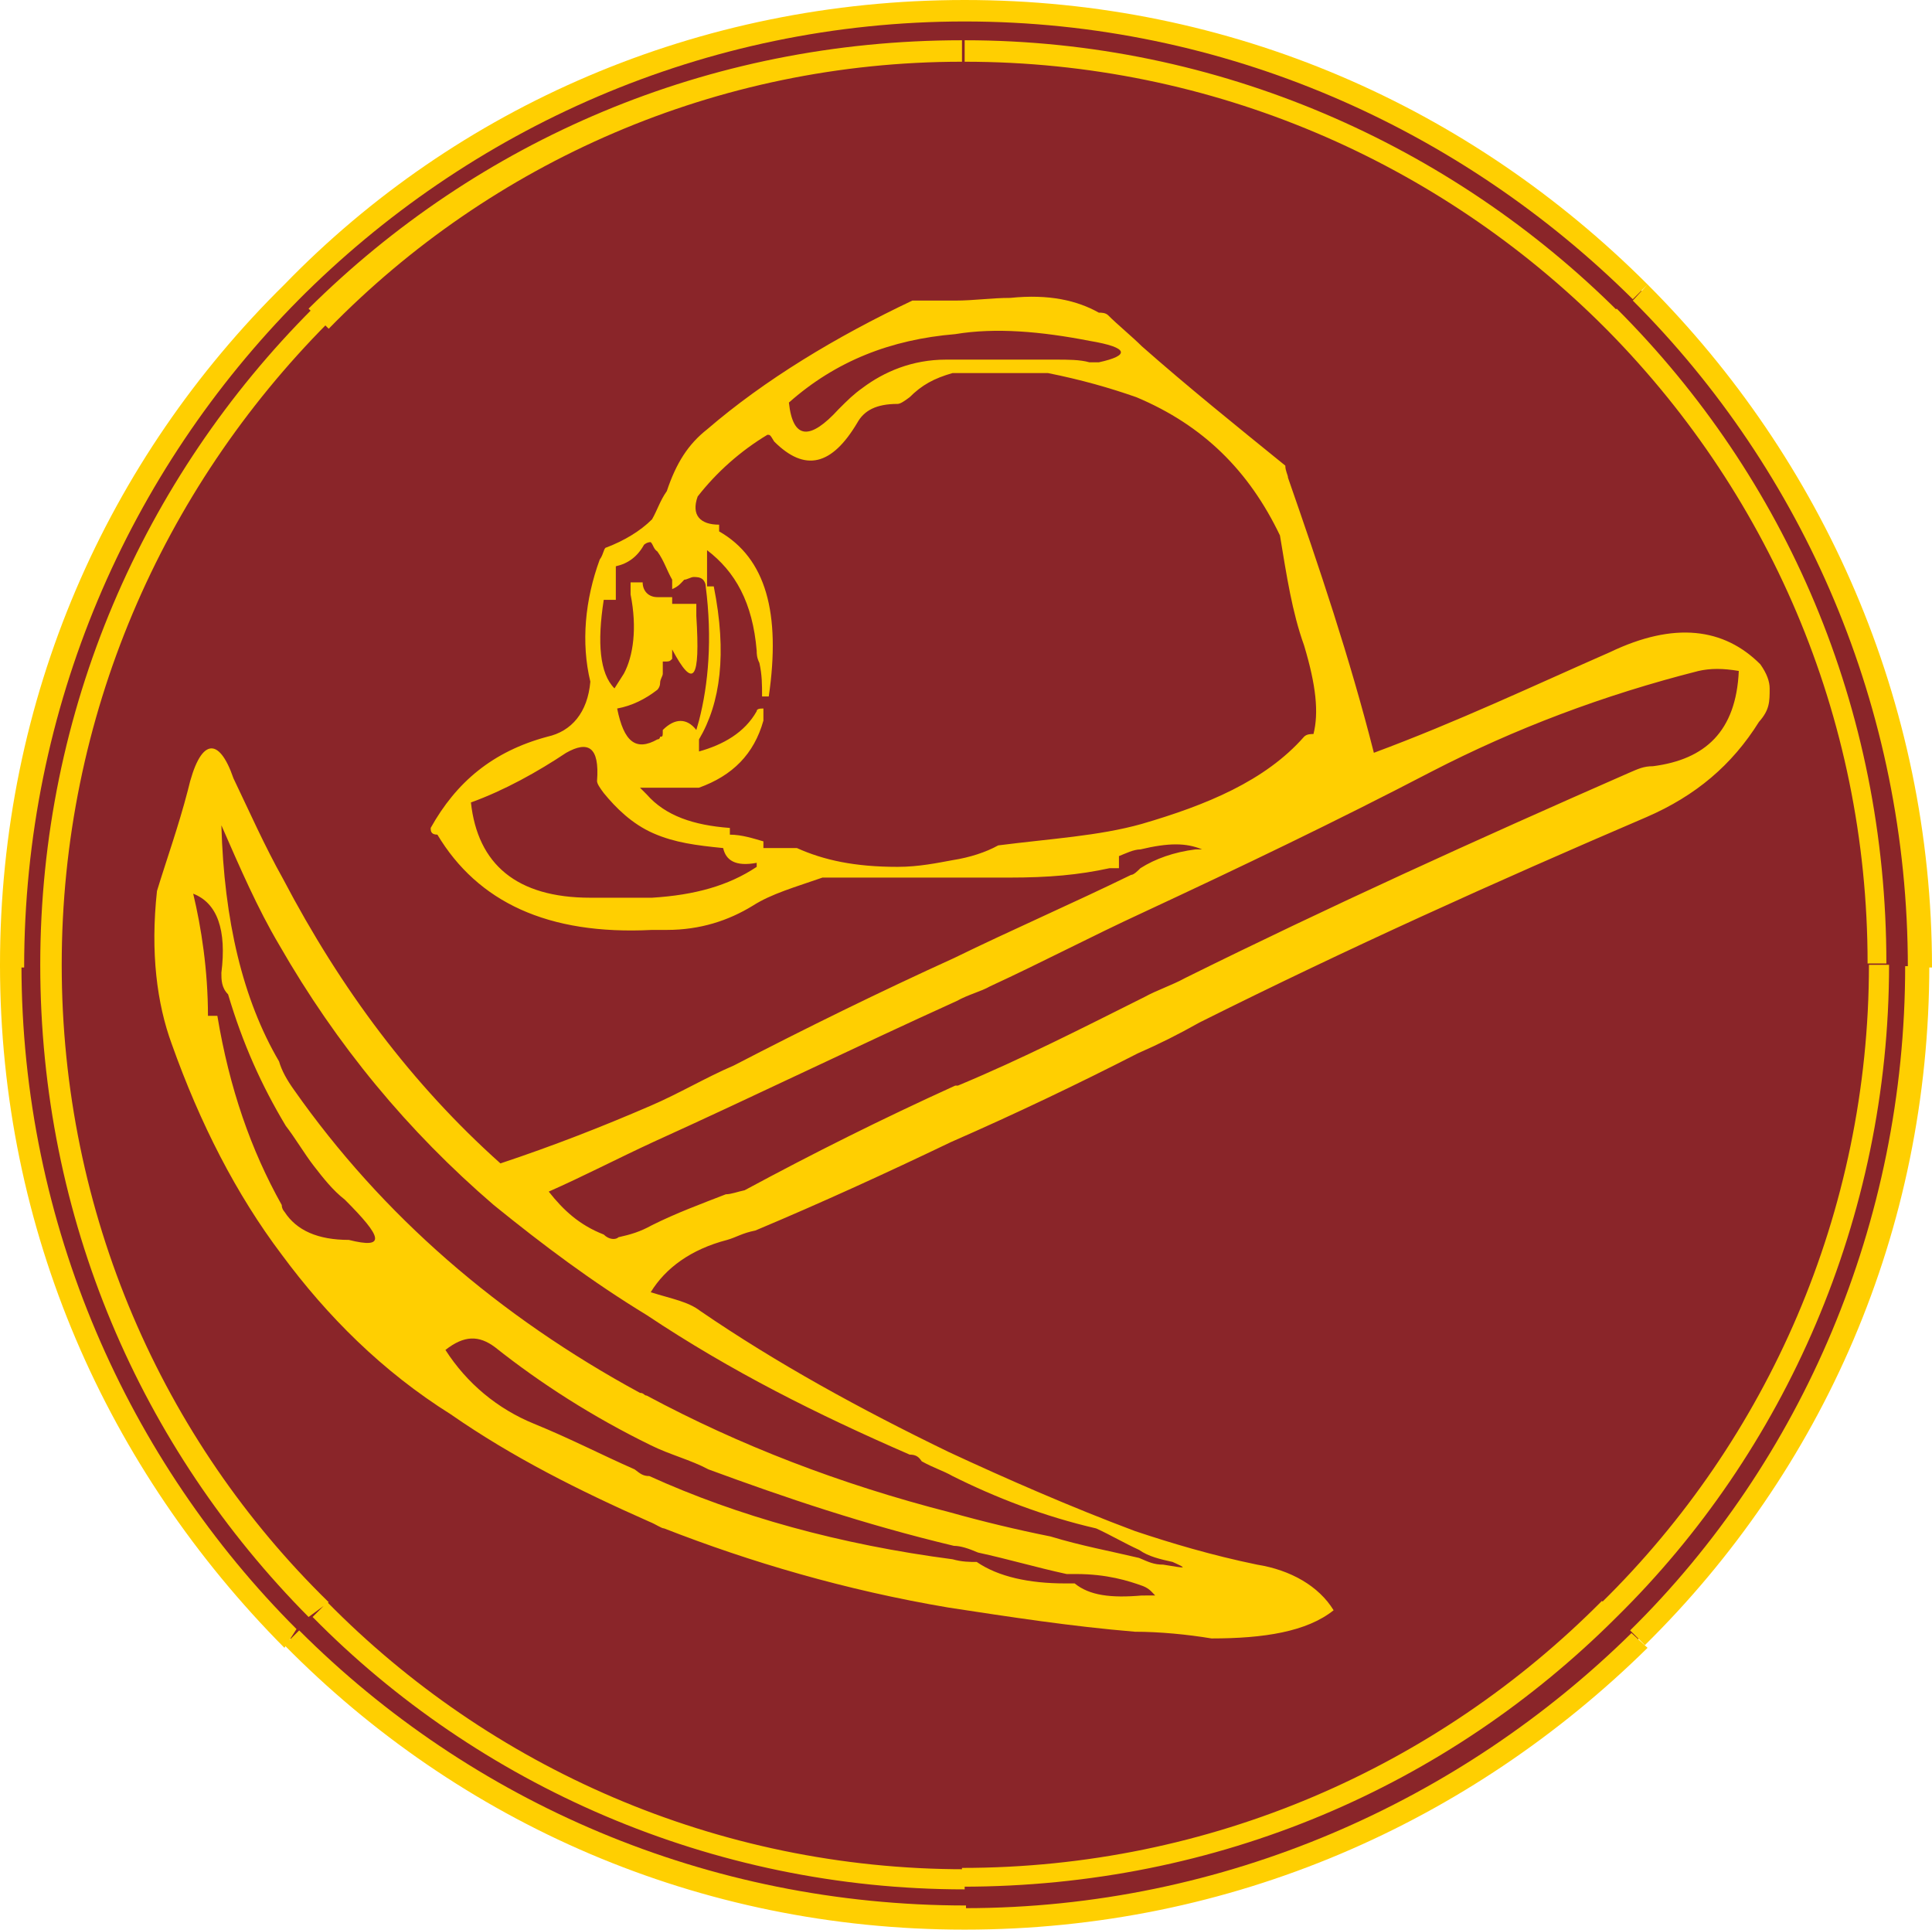
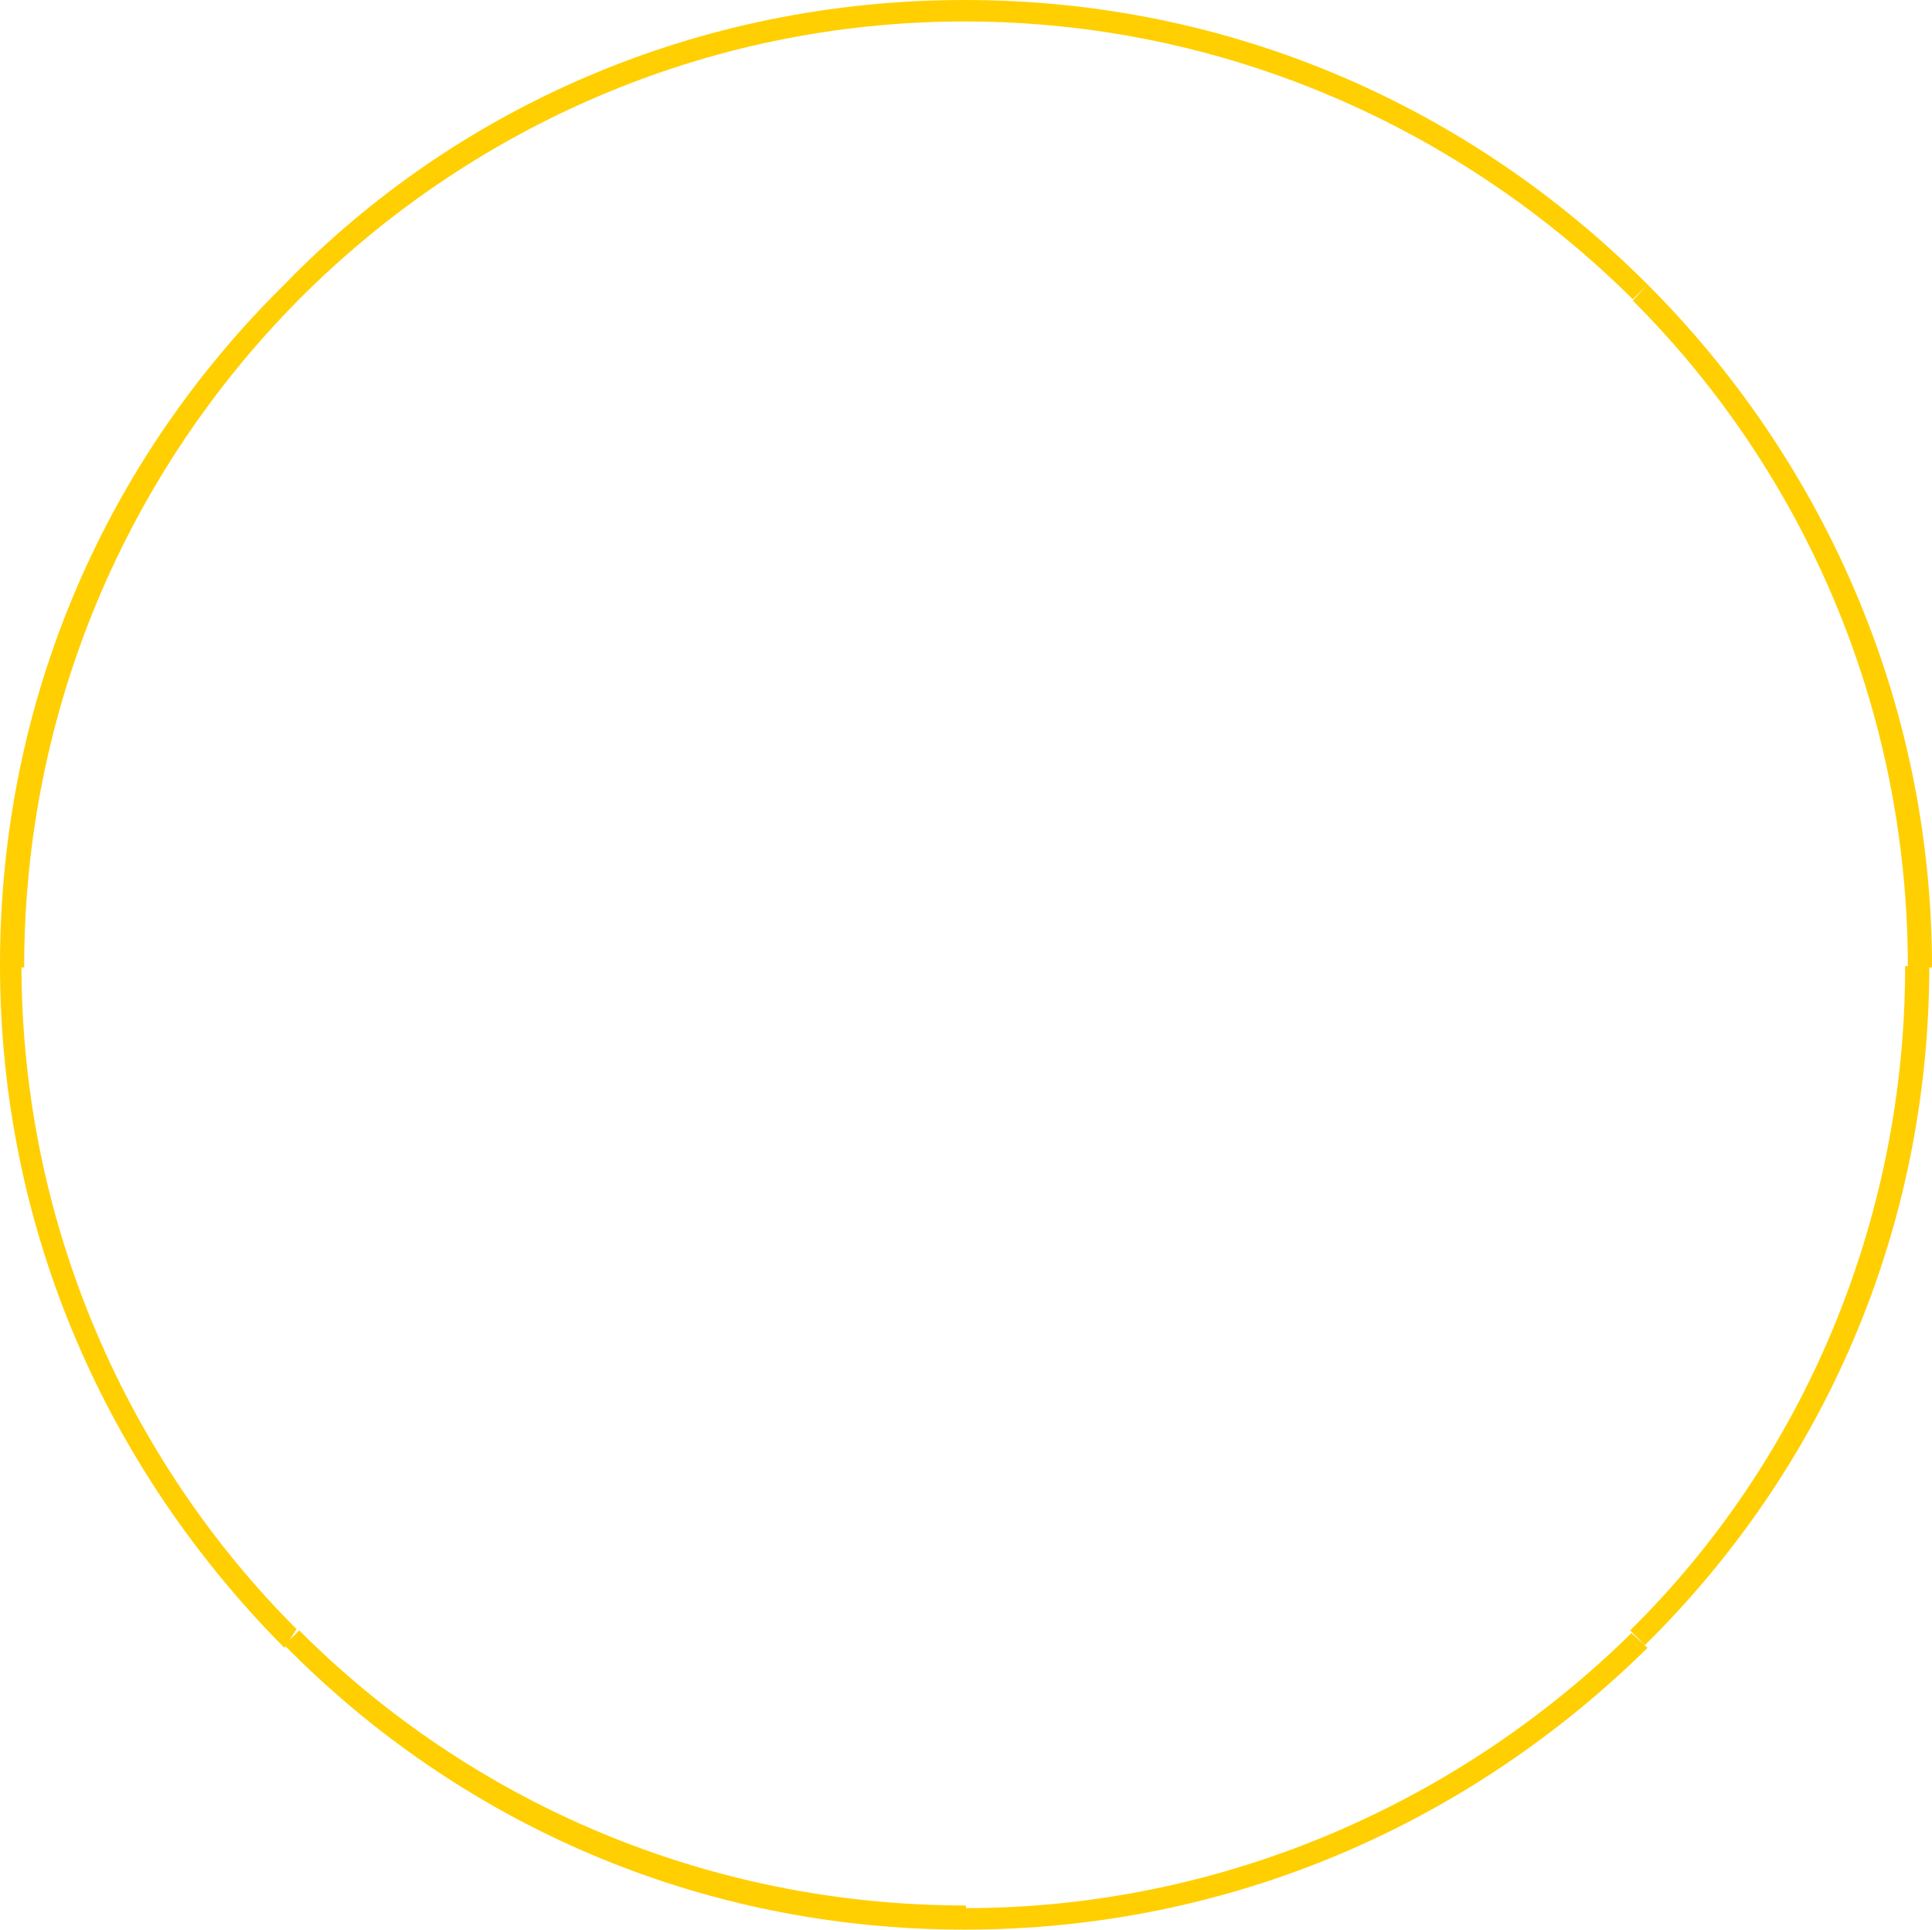
<svg xmlns="http://www.w3.org/2000/svg" version="1.1" id="Layer_1" x="0px" y="0px" viewBox="0 0 144 143.8" style="enable-background:new 0 0 144 143.8;" xml:space="preserve">
  <style type="text/css">
	.st0{fill-rule:evenodd;clip-rule:evenodd;fill:#8A2529;}
	.st1{fill:#FFCF01;}
	.st2{fill-rule:evenodd;clip-rule:evenodd;fill:#FFCF01;}
</style>
  <g>
-     <path class="st0" d="M71.9,0.7c39.3,0,71.2,31.9,71.2,71.2c0,39-31.9,71-71.2,71s-71.2-31.9-71.2-71S32.6,0.7,71.9,0.7z" />
    <path class="st1" d="M71.9,0L71.9,0v1.6l0,0V0z M71.9,0c19.9,0,37.7,8,50.9,21.2l-1.1,1.1C108.9,9.6,91.3,1.6,71.9,1.6V0L71.9,0z    M122.8,21.2c13,13,21.2,31,21.2,50.9h-1.8c0-19.4-7.8-37-20.5-49.7L122.8,21.2L122.8,21.2z M143.8,71.9L143.8,71.9h-1.8l0,0H143.8   z M143.8,71.9L143.8,71.9h-1.8l0,0H143.8z M143.8,71.9c0,19.9-8,37.7-21.2,50.7l-1.1-1.1c12.8-12.6,20.5-30.4,20.5-49.5H143.8   L143.8,71.9z M122.8,122.8c-13.2,13-31,21-50.9,21v-1.6c19.4,0,37-8,49.7-20.5L122.8,122.8L122.8,122.8z M71.9,143.8L71.9,143.8   v-1.6l0,0V143.8z M71.9,143.8L71.9,143.8v-1.6l0,0V143.8z M71.9,143.8c-19.9,0-37.7-8-50.7-21.2l1.1-1.1   c12.8,12.8,30.4,20.5,49.7,20.5v1.8H71.9z M21.2,122.8C8,109.5,0,91.7,0,71.9h1.6c0,19.4,8,37,20.5,49.5L21.2,122.8L21.2,122.8z    M0,71.9L0,71.9h1.6l0,0H0z M0,71.9L0,71.9h1.6l0,0H0z M0,71.9C0,52,8,34.2,21.2,21.2l1.1,1.1C9.6,35.1,1.8,52.7,1.8,72.1H0V71.9z    M21.2,21.2C34,8,52,0,71.9,0v1.6c-19.4,0-37,8-49.7,20.8L21.2,21.2L21.2,21.2z M71.9,0L71.9,0v1.6l0,0V0z" />
-     <path class="st1" d="M71.9,3L71.9,3v1.6l0,0V3z M71.9,3c18.9,0,36.3,7.8,48.8,20.3l-1.1,1.1C107.3,12.1,90.4,4.6,71.9,4.6V3L71.9,3   z M120.5,23c12.6,12.6,20.1,29.7,20.1,48.8h-1.4c0-18.5-7.5-35.4-19.9-47.7L120.5,23L120.5,23z M140.8,71.9L140.8,71.9h-1.6l0,0   H140.8z M140.8,71.9L140.8,71.9h-1.6l0,0H140.8z M140.8,71.9c0,18.9-7.8,36.3-20.3,48.6l-1.1-1.1c12.3-12.1,19.9-29,19.9-47.5   H140.8L140.8,71.9z M120.5,120.5c-12.6,12.6-29.7,20.1-48.8,20.1v-1.4c18.5,0,35.4-7.5,47.7-19.9L120.5,120.5L120.5,120.5z    M71.9,140.8L71.9,140.8v-1.6l0,0V140.8z M71.9,140.8L71.9,140.8v-1.6l0,0V140.8z M71.9,140.8c-18.9,0-36.3-7.8-48.6-20.3l1.1-1.1   c12.1,12.3,29,19.9,47.5,19.9V140.8L71.9,140.8z M23,120.5C10.5,107.9,3,90.8,3,71.9h1.6c0,18.5,7.5,35.4,19.9,47.5L23,120.5   L23,120.5z M3,71.9L3,71.9h1.6l0,0H3z M3,71.9L3,71.9h1.6l0,0H3z M3,71.9C3,52.9,10.7,35.6,23.3,23l1.1,1.1   C12.1,36.5,4.6,53.4,4.6,71.9H3L3,71.9z M23,23C35.6,10.5,52.7,3,71.7,3v1.6c-18.3,0-35.1,7.5-47.2,19.9L23,23L23,23z M71.9,3   L71.9,3v1.6l0,0V3z" />
-     <path class="st2" d="M131.9,51.3c0-0.5-0.2-1.1-0.7-1.8c-2.7-2.7-6.4-3.2-11.2-0.9c-5.7,2.5-11.4,5.2-17.6,7.5   c-1.8-7.1-4.1-13.9-6.4-20.5c0-0.2-0.2-0.5-0.2-0.9c-3.7-3-7.3-5.9-10.7-8.9c-0.7-0.7-1.8-1.6-2.5-2.3c-0.2-0.2-0.5-0.2-0.7-0.2   c-1.6-0.9-3.7-1.4-6.6-1.1c-1.4,0-2.7,0.2-4.1,0.2c-1.1,0-2.1,0-3.2,0c-5.7,2.7-11,5.9-15.3,9.6c-1.4,1.1-2.3,2.5-3,4.6   c-0.5,0.7-0.7,1.4-1.1,2.1c-0.9,0.9-2.1,1.6-3.4,2.1c-0.2,0-0.2,0.5-0.5,0.9c-1.1,3-1.4,6.2-0.7,9.1c-0.2,2.3-1.4,3.7-3.2,4.1   c-4.1,1.1-6.8,3.4-8.7,6.8c0,0.2,0,0.5,0.5,0.5c3,5,8.2,7.5,16,7.1c0.5,0,0.9,0,1.1,0c2.5,0,4.6-0.7,6.4-1.8   c1.4-0.9,3.2-1.4,5.2-2.1c3.2,0,6.6,0,9.8,0c1.1,0,2.3,0,3.4,0c0.5,0,0.7,0,0.7,0c3,0,5.2-0.2,7.5-0.7c0.2,0,0.5,0,0.7,0   c0-0.2,0-0.5,0-0.9c0.5-0.2,1.1-0.5,1.6-0.5c2.1-0.5,3.4-0.5,4.6,0h-0.5c-1.6,0.2-3,0.7-4.1,1.4c-0.2,0.2-0.5,0.5-0.7,0.5   c-4.3,2.1-8.9,4.1-13.2,6.2c-5.5,2.5-11,5.2-16.4,8c-2.1,0.9-4.1,2.1-6.2,3c-3.7,1.6-7.3,3-11.2,4.3c-6.6-5.9-11.9-13-16.2-21.2   c-1.4-2.5-2.5-5-3.7-7.5c-1.1-3.2-2.5-3-3.4,0.9c-0.7,2.7-1.6,5.2-2.3,7.5c-0.5,4.6,0,8.4,1.1,11.4c2.1,5.9,4.8,11.2,8.2,15.7   c3.4,4.6,7.5,8.7,12.6,11.9c4.6,3.2,9.6,5.7,14.8,8c0.5,0.2,0.9,0.5,1.1,0.5c6.4,2.5,13.5,4.6,21.2,5.9c4.6,0.7,9.1,1.4,13.9,1.8   c1.8,0,3.9,0.2,5.7,0.5c3.9,0,7.1-0.5,9.1-2.1c-1.1-1.8-3.2-3-5.7-3.4c-3.4-0.7-6.4-1.6-9.1-2.5l0,0c-4.8-1.8-9.6-3.9-13.9-5.9   c-6.6-3.2-12.8-6.6-18.5-10.5c-0.9-0.7-2.1-0.9-3.7-1.4c1.1-1.8,3-3.2,5.7-3.9c0.7-0.2,1.1-0.5,2.1-0.7c5-2.1,9.8-4.3,14.6-6.6   c4.8-2.1,9.4-4.3,13.9-6.6c1.6-0.7,3-1.4,4.6-2.3c11-5.5,22.1-10.5,33.3-15.3c3.7-1.6,6.4-3.9,8.4-7.1   C131.9,52.9,131.9,52.3,131.9,51.3z M71.2,24.9c3-0.5,6.4-0.2,10,0.5c3,0.5,3,1.1,0.7,1.6c-0.2,0-0.5,0-0.7,0   c-0.7-0.2-1.6-0.2-2.5-0.2c-0.2,0-0.5,0-0.7,0c-2.3,0-4.3,0-6.6,0c-0.2,0-0.5,0-0.9,0c-2.5,0-4.6,0.9-6.2,2.1   c-0.7,0.5-1.1,0.9-1.8,1.6c-2.1,2.3-3.4,2.3-3.7-0.5C62.3,26.9,66.4,25.3,71.2,24.9z M45,44.7c0.2,0,0.5,0,0.9,0c0-0.2,0-0.5,0-0.9   s0-1.1,0-1.6c0.9-0.2,1.6-0.7,2.1-1.6c0,0,0.2-0.2,0.5-0.2c0.2,0.2,0.2,0.5,0.5,0.7c0.5,0.7,0.7,1.4,1.1,2.1c0,0.2,0,0.5,0,0.7   c0.5-0.2,0.7-0.5,0.9-0.7c0.2,0,0.5-0.2,0.7-0.2s0.5,0,0.7,0.2c0,0,0.2,0.2,0.2,0.5c0.5,3.9,0.2,7.3-0.5,10l-0.2,0.7   c-0.7-0.9-1.6-0.9-2.5,0c0,0.5,0,0.5-0.2,0.5c0,0,0,0.2-0.2,0.2c-1.6,0.9-2.5,0.2-3-2.3c1.1-0.2,2.1-0.7,3-1.4c0,0,0.2-0.2,0.2-0.5   s0.2-0.5,0.2-0.7c0-0.2,0-0.5,0-0.9c0.5,0,0.5,0,0.7-0.2c0-0.2,0-0.2,0-0.7c1.6,3,2.1,2.3,1.8-2.5c0-0.2,0-0.5,0-0.9   c-0.2,0-0.5,0-0.9,0c-0.5,0-0.5,0-0.9,0v-0.5c-0.5,0-0.9,0-1.1,0c-0.7,0-1.1-0.5-1.1-1.1c-0.2,0-0.5,0-0.9,0c0,0.5,0,0.5,0,0.9   c0.5,2.5,0.2,4.6-0.5,5.9l-0.7,1.1C44.7,50.2,44.5,47.9,45,44.7z M56.4,64.6c-2.1,1.4-4.6,2.1-7.8,2.3c-1.1,0-2.3,0-3.7,0   c-0.2,0-0.5,0-0.9,0c-5.5,0-8.4-2.5-8.9-7.1c2.5-0.9,5-2.3,7.1-3.7c1.6-0.9,2.5-0.5,2.3,2.1c0,0.2,0.2,0.5,0.5,0.9   c0.9,1.1,2.1,2.3,3.7,3c1.6,0.7,3.2,0.9,5.2,1.1c0.2,0.9,0.9,1.4,2.5,1.1C56.4,64.4,56.4,64.6,56.4,64.6z M85.1,61.4   c-3.2,0.9-6.8,1.1-10.7,1.6c-0.9,0.5-2.1,0.9-3.4,1.1c-1.1,0.2-2.5,0.5-4.1,0.5c-3.2,0-5.5-0.5-7.5-1.4c-0.2,0-0.5,0-0.9,0   c-0.5,0-1.1,0-1.6,0c0-0.2,0-0.5,0-0.5c-0.7-0.2-1.6-0.5-2.5-0.5c0-0.2,0-0.5,0-0.5c-2.7-0.2-4.8-0.9-6.2-2.5   c-0.2-0.2-0.2-0.2-0.5-0.5c0.2,0,0.2,0,0.5,0c0.9,0,1.8,0,3,0c0.2,0,0.5,0,0.9,0c2.5-0.9,4.1-2.5,4.8-5c0-0.2,0-0.5,0-0.9   c-0.2,0-0.5,0-0.5,0.2c-0.9,1.6-2.5,2.5-4.3,3c0-0.2,0-0.5,0-0.9c1.6-2.7,2.1-6.4,1.1-11.4c0,0,0,0-0.5,0c0-0.2,0-0.5,0-0.9   c0-0.5,0-1.1,0-1.8c2.1,1.6,3.4,3.9,3.7,7.5c0,0.2,0,0.5,0.2,0.9c0.2,0.9,0.2,1.6,0.2,2.5c0.5,0,0.5,0,0.5,0   c0.9-6.2-0.2-10.3-3.7-12.3v-0.5c-1.4,0-2.1-0.7-1.6-2.1c1.4-1.8,3.2-3.4,5.2-4.6c0.2,0,0.2,0,0.5,0.5c2.3,2.3,4.3,1.8,6.2-1.4   c0.5-0.9,1.4-1.4,3-1.4c0.2,0,0.5-0.2,0.9-0.5c0.9-0.9,1.8-1.4,3.2-1.8l0,0c1.8,0,3.9,0,5.7,0c0.2,0,0.5,0,0.7,0c0.5,0,0.5,0,0.7,0   c2.5,0.5,4.6,1.1,6.6,1.8c5,2.1,8.4,5.5,10.7,10.3c0.5,3,0.9,5.7,1.8,8.2c0.9,3,1.1,5,0.7,6.6c-0.2,0-0.5,0-0.7,0.2   C94.3,58.2,89.9,60,85.1,61.4z M26,92.4c-2.3,0-3.9-0.7-4.8-2.1c0,0-0.2-0.2-0.2-0.5c-2.3-4.1-3.9-8.7-4.8-14.1h-0.7   c0-3.4-0.5-6.6-1.1-9.1c1.8,0.7,2.5,2.7,2.1,5.9c0,0.5,0,1.1,0.5,1.6c1.1,3.7,2.5,6.8,4.3,9.8c0.7,0.9,1.4,2.1,2.1,3   c0.7,0.9,1.4,1.8,2.3,2.5C28.5,92.2,28.8,93.1,26,92.4z M85.1,118.9c-2.3,0.2-3.9,0-5-0.9c-0.2,0-0.5,0-0.7,0c-2.7,0-5-0.5-6.6-1.6   c-0.5,0-1.1,0-1.8-0.2c-8.4-1.1-16-3.2-22.6-6.2c-0.5,0-0.7-0.2-1.1-0.5c-2.5-1.1-4.8-2.3-7.5-3.4c-2.7-1.1-5-3-6.6-5.5   c1.4-1.1,2.5-1.1,3.7-0.2c3.4,2.7,7.3,5.2,11.6,7.3c1.4,0.7,3,1.1,4.3,1.8c5.7,2.1,11.6,4.1,18.3,5.7c0.5,0,1.1,0.2,1.8,0.5   c2.3,0.5,4.3,1.1,6.6,1.6c0.5,0,0.7,0,0.7,0c2.3,0,3.9,0.5,5,0.9c0.5,0.2,0.7,0.5,0.9,0.7H85.1z M67.8,108.4c0.5,0,0.7,0.2,0.9,0.5   c0.9,0.5,1.6,0.7,2.3,1.1c3.2,1.6,6.8,3,10.7,3.9c1.1,0.5,2.1,1.1,3.2,1.6c0.7,0.5,1.6,0.7,2.5,0.9c1.1,0.5,1.1,0.5-0.7,0.2   c-0.7,0-1.1-0.2-1.8-0.5c-2.1-0.5-4.3-0.9-6.6-1.6c-2.5-0.5-5-1.1-7.5-1.8c-8.2-2.1-15.7-5-22.6-8.7c-0.2,0-0.2-0.2-0.5-0.2   c-10.5-5.7-19.2-13.2-25.8-22.6c-0.5-0.7-0.9-1.4-1.1-2.1c-2.7-4.6-4.1-10.5-4.3-17.6c1.4,3.2,2.7,6.2,4.3,8.9   c4.3,7.5,9.6,13.9,16,19.4c3.7,3,7.3,5.7,11.4,8.2C54.5,102.2,60.9,105.4,67.8,108.4z M123.2,57.1c-0.7,0-1.1,0.2-1.8,0.5   c-11.4,5-22.4,10-33.1,15.3c-0.9,0.5-2.1,0.9-3,1.4c-4.6,2.3-9.1,4.6-13.9,6.6h-0.2c-5.5,2.5-10.5,5-15.7,7.8   C55,88.8,54.5,89,54.1,89c-1.8,0.7-3.7,1.4-5.5,2.3c-0.9,0.5-1.6,0.7-2.5,0.9c-0.2,0.2-0.7,0.2-1.1-0.2c-1.8-0.7-3-1.8-4.1-3.2   c2.5-1.1,5.2-2.5,7.8-3.7c7.5-3.4,15.1-7.1,22.6-10.5c0.9-0.5,1.8-0.7,2.5-1.1c3.9-1.8,7.5-3.7,11.4-5.5   c7.3-3.4,14.4-6.8,21.5-10.5c6.2-3.2,12.8-5.7,19.9-7.5c0.9-0.2,1.8-0.2,3,0C129.4,54.5,127.1,56.6,123.2,57.1z" />
  </g>
</svg>